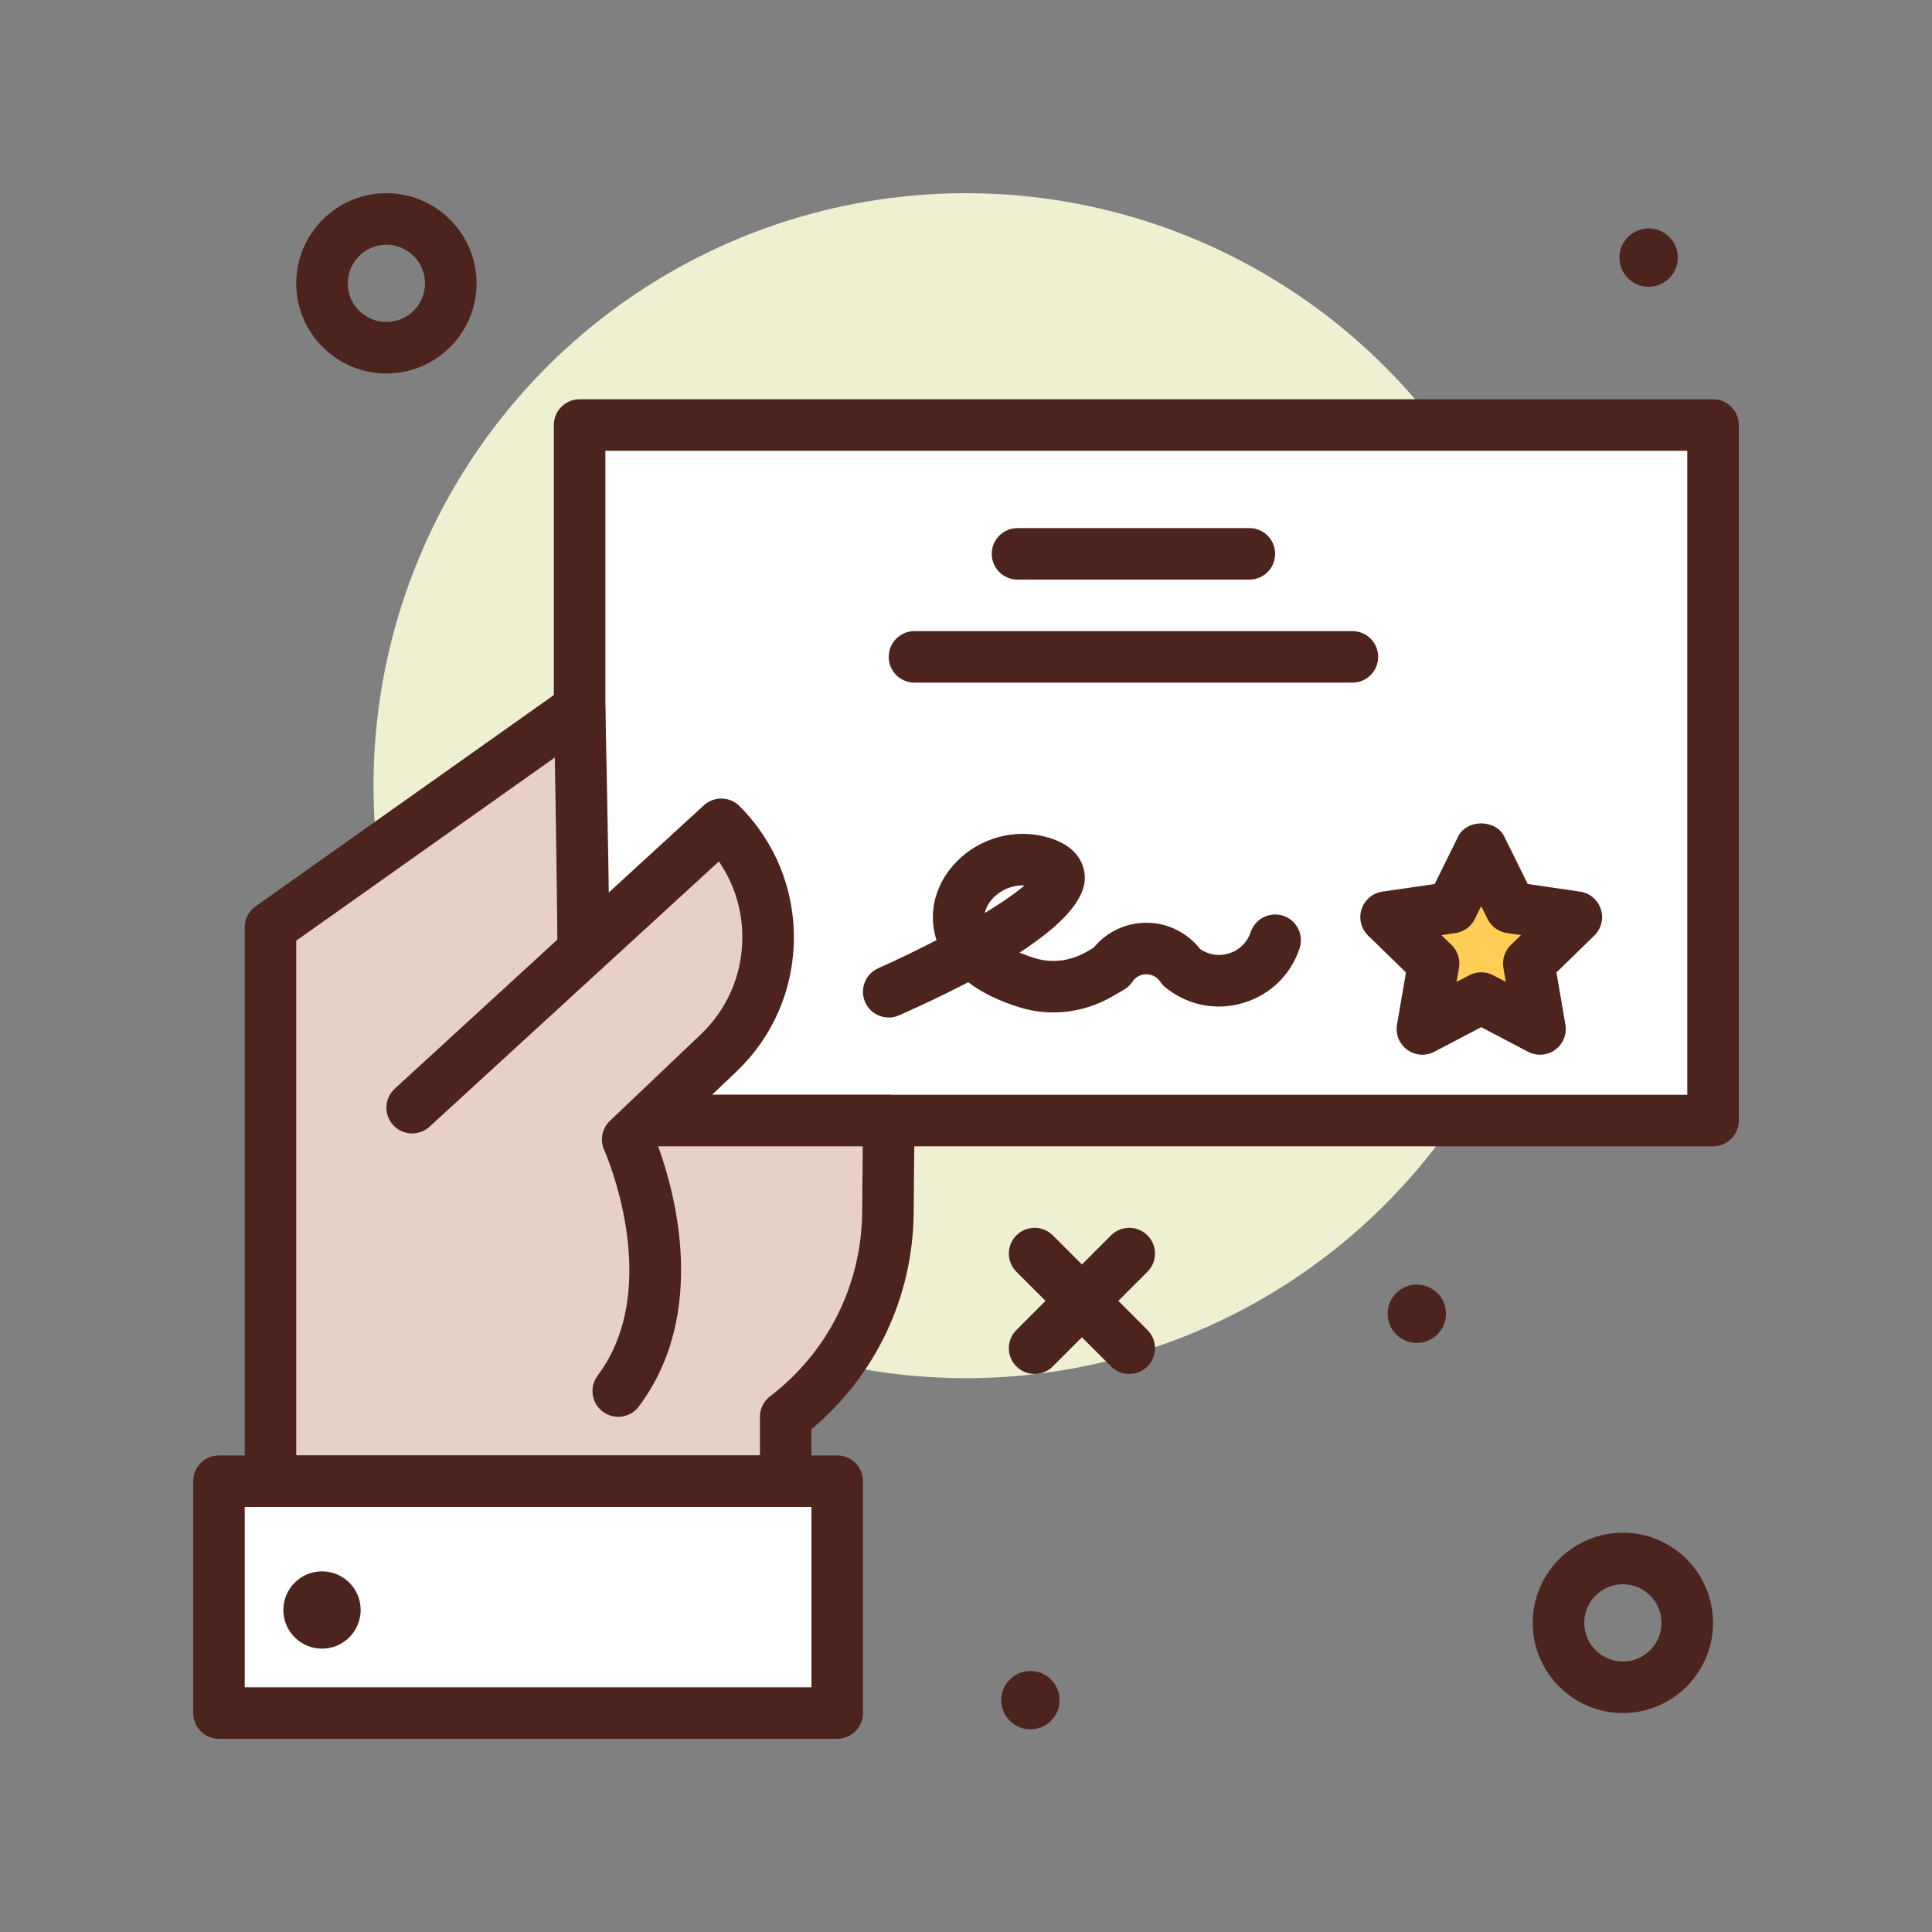
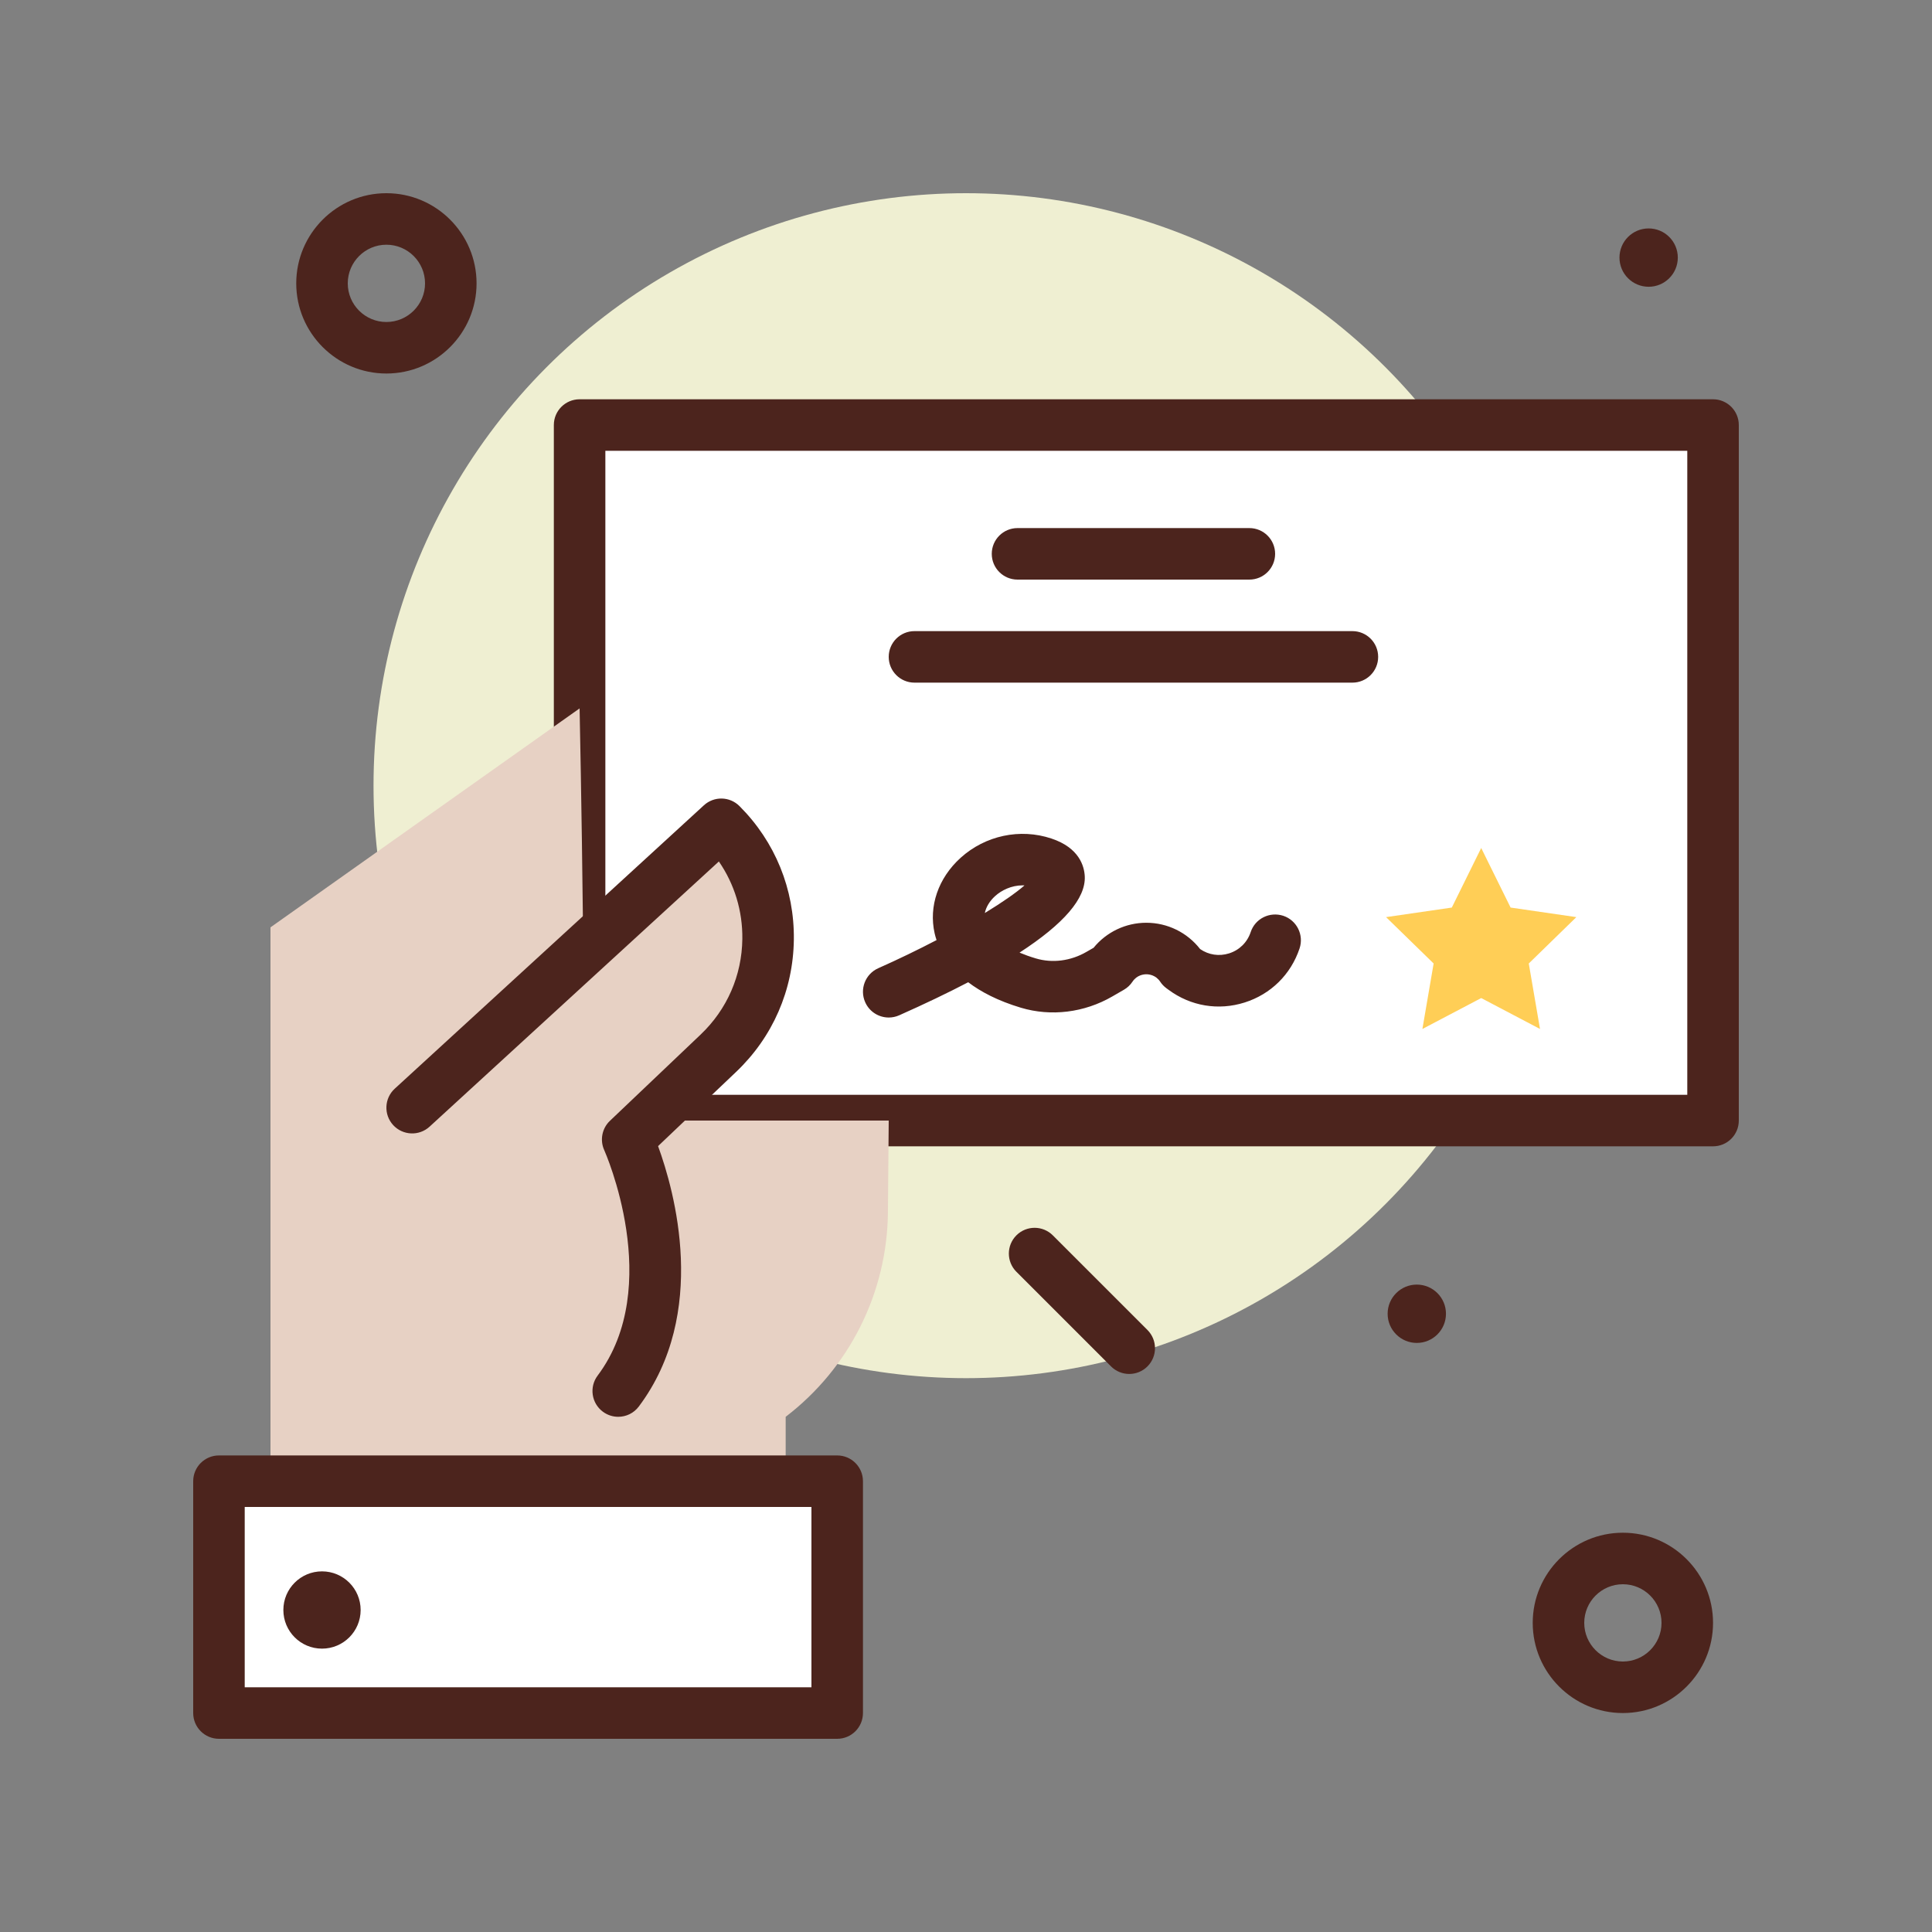
<svg xmlns="http://www.w3.org/2000/svg" id="winner_x5F_check" enable-background="new 0 0 300 300" height="512" viewBox="0 0 300 300" width="512">
  <rect x="0" y="0" width="300" height="300" fill="#808080" stroke="none" />
  <circle cx="150" cy="122" fill="#efefd2" r="92" />
  <path d="m90 66h176v108h-176z" fill="#fff" />
  <path d="m266 178h-176c-2.209 0-4-1.789-4-4v-108c0-2.211 1.791-4 4-4h176c2.211 0 4 1.789 4 4v108c0 2.211-1.789 4-4 4zm-172-8h168v-100h-168z" fill="#4c241d" />
  <path d="m90 174h48l-.124 14.236c-.108 12.47-5.967 24.192-15.876 31.764v10h-80v-86l48-34s1.363 65.334 0 64z" fill="#e7d1c4" />
-   <path d="m122 234h-80c-2.209 0-4-1.789-4-4v-86c0-1.297.629-2.516 1.688-3.266l48-34c1.211-.848 2.797-.973 4.113-.305 1.322.664 2.168 2.008 2.199 3.488.744 35.742.922 52.246.428 60.082h43.572c1.066 0 2.09.426 2.84 1.184.752.758 1.168 1.785 1.16 2.852l-.123 14.234c-.115 13.133-5.875 25.285-15.877 33.652v8.079c0 2.211-1.791 4-4 4zm-76-8h72v-6c0-1.246.582-2.422 1.572-3.18 8.992-6.867 14.205-17.301 14.305-28.621l.088-10.199h-43.586c-1.162.078-2.334-.316-3.178-1.145-1.162-1.137-1.52-2.863-.904-4.367.014-.031.027-.066.041-.098.518-5.082.203-33.398-.189-54.762l-40.149 28.442z" fill="#4c241d" />
  <path d="m64 172 48-44c9.867 9.867 9.665 25.926-.447 35.542l-14.087 13.396c0-.001 10.534 23.062-1.466 39.062" fill="#e7d1c4" />
  <path d="m95.996 220c-.834 0-1.676-.262-2.396-.801-1.768-1.324-2.125-3.832-.799-5.598 10.402-13.871 1.119-34.797 1.025-35.008-.703-1.551-.35-3.383.885-4.555l14.086-13.395c4.102-3.902 6.4-9.168 6.473-14.828.055-4.367-1.221-8.531-3.645-12.047l-44.922 41.18c-1.629 1.492-4.16 1.379-5.652-.246-1.492-1.629-1.383-4.16.246-5.652l48-44c1.576-1.449 4.016-1.398 5.531.121 5.541 5.539 8.539 12.906 8.441 20.742-.1 7.836-3.281 15.125-8.961 20.527l-12.123 11.527c2.551 6.98 7.877 25.949-2.986 40.43-.785 1.052-1.986 1.603-3.203 1.603z" fill="#4c241d" />
  <path d="m34 230h96v36h-96z" fill="#fff" />
  <g fill="#4c241d">
    <path d="m130 270h-96c-2.209 0-4-1.789-4-4v-36c0-2.211 1.791-4 4-4h96c2.209 0 4 1.789 4 4v36c0 2.211-1.791 4-4 4zm-92-8h88v-28h-88z" />
    <circle cx="50" cy="250" r="6" />
    <path d="m194 90h-36c-2.211 0-4-1.789-4-4s1.789-4 4-4h36c2.211 0 4 1.789 4 4s-1.789 4-4 4z" />
    <path d="m210 106h-68c-2.209 0-4-1.789-4-4s1.791-4 4-4h68c2.211 0 4 1.789 4 4s-1.789 4-4 4z" />
    <path d="m252 266c-7.719 0-14-6.281-14-14s6.281-14 14-14 14 6.281 14 14-6.281 14-14 14zm0-20c-3.309 0-6 2.691-6 6s2.691 6 6 6 6-2.691 6-6-2.691-6-6-6z" />
    <path d="m60 58c-7.719 0-14-6.281-14-14s6.281-14 14-14 14 6.281 14 14-6.281 14-14 14zm0-20c-3.309 0-6 2.691-6 6s2.691 6 6 6 6-2.691 6-6-2.691-6-6-6z" />
    <circle cx="220" cy="204" r="4.529" />
-     <circle cx="160" cy="264" r="4.529" />
    <circle cx="256" cy="40" r="4.529" />
    <path d="m175.348 213.348c-1.023 0-2.047-.391-2.828-1.172l-14.695-14.695c-1.562-1.562-1.562-4.094 0-5.656s4.094-1.562 5.656 0l14.695 14.695c1.562 1.562 1.562 4.094 0 5.656-.781.781-1.805 1.172-2.828 1.172z" />
-     <path d="m160.652 213.348c-1.023 0-2.047-.391-2.828-1.172-1.562-1.562-1.562-4.094 0-5.656l14.695-14.695c1.562-1.562 4.094-1.562 5.656 0s1.562 4.094 0 5.656l-14.695 14.695c-.781.781-1.804 1.172-2.828 1.172z" />
  </g>
  <path d="m230 131.676 4.565 9.25 10.209 1.484-7.387 7.201 1.744 10.167-9.131-4.8-9.131 4.8 1.744-10.167-7.387-7.201 10.209-1.484z" fill="#ffce56" />
-   <path d="m239.133 163.777c-.637 0-1.277-.152-1.859-.461l-7.273-3.82-7.273 3.82c-1.336.711-2.98.594-4.211-.305-1.23-.895-1.848-2.41-1.59-3.91l1.391-8.098-5.883-5.73c-1.09-1.062-1.48-2.652-1.012-4.098.469-1.449 1.723-2.504 3.23-2.723l8.125-1.184 3.637-7.363c1.344-2.734 5.828-2.734 7.172 0l3.637 7.363 8.125 1.184c1.508.219 2.762 1.273 3.23 2.723.469 1.445.078 3.035-1.012 4.098l-5.883 5.73 1.391 8.098c.258 1.5-.359 3.016-1.59 3.91-.696.509-1.524.766-2.352.766zm-9.133-12.8c.641 0 1.277.152 1.859.461l1.961 1.027-.375-2.18c-.223-1.297.207-2.621 1.148-3.539l1.582-1.543-2.184-.32c-1.305-.188-2.43-1.008-3.012-2.188l-.98-1.984-.98 1.984c-.582 1.18-1.707 2-3.012 2.188l-2.184.32 1.582 1.543c.941.918 1.371 2.242 1.148 3.539l-.375 2.18 1.961-1.027c.584-.309 1.22-.461 1.861-.461z" fill="#4c241d" />
  <path d="m138.002 158c-1.531 0-2.994-.883-3.656-2.375-.898-2.02.012-4.383 2.029-5.281 3.107-1.379 6.184-2.871 9.051-4.367-.125-.375-.223-.727-.297-1.051-.945-4.199.562-8.582 4.035-11.727 3.836-3.465 9.234-4.617 14.102-2.992 4.328 1.441 5.102 4.301 5.176 5.875.164 3.402-3.23 7.363-10.129 11.84.77.324 1.609.625 2.512.895 2.578.777 5.449.406 7.883-1.012l1.102-.633c1.996-2.449 4.992-3.887 8.191-3.887 3.285 0 6.352 1.512 8.352 4.082 1.324.918 2.957 1.16 4.5.672 1.602-.508 2.824-1.711 3.352-3.305.695-2.094 2.949-3.215 5.062-2.531 2.094.699 3.227 2.965 2.531 5.062-1.352 4.051-4.461 7.113-8.531 8.402-4.078 1.289-8.383.57-11.816-1.973l-.352-.258c-.371-.277-.691-.613-.945-1-.695-1.039-1.734-1.152-2.152-1.152s-1.457.113-2.152 1.152c-.34.516-.793.941-1.328 1.25l-1.805 1.043c-4.34 2.516-9.508 3.152-14.191 1.75-3.59-1.078-6.234-2.473-8.184-3.957-3.164 1.652-6.734 3.363-10.715 5.133-.531.236-1.082.345-1.625.345zm20.795-20.523c-1.758 0-3.281.77-4.266 1.656-.863.781-1.418 1.711-1.605 2.637 2.664-1.625 4.812-3.109 6.156-4.285-.098-.008-.191-.008-.285-.008z" fill="#4c241d" />
</svg>